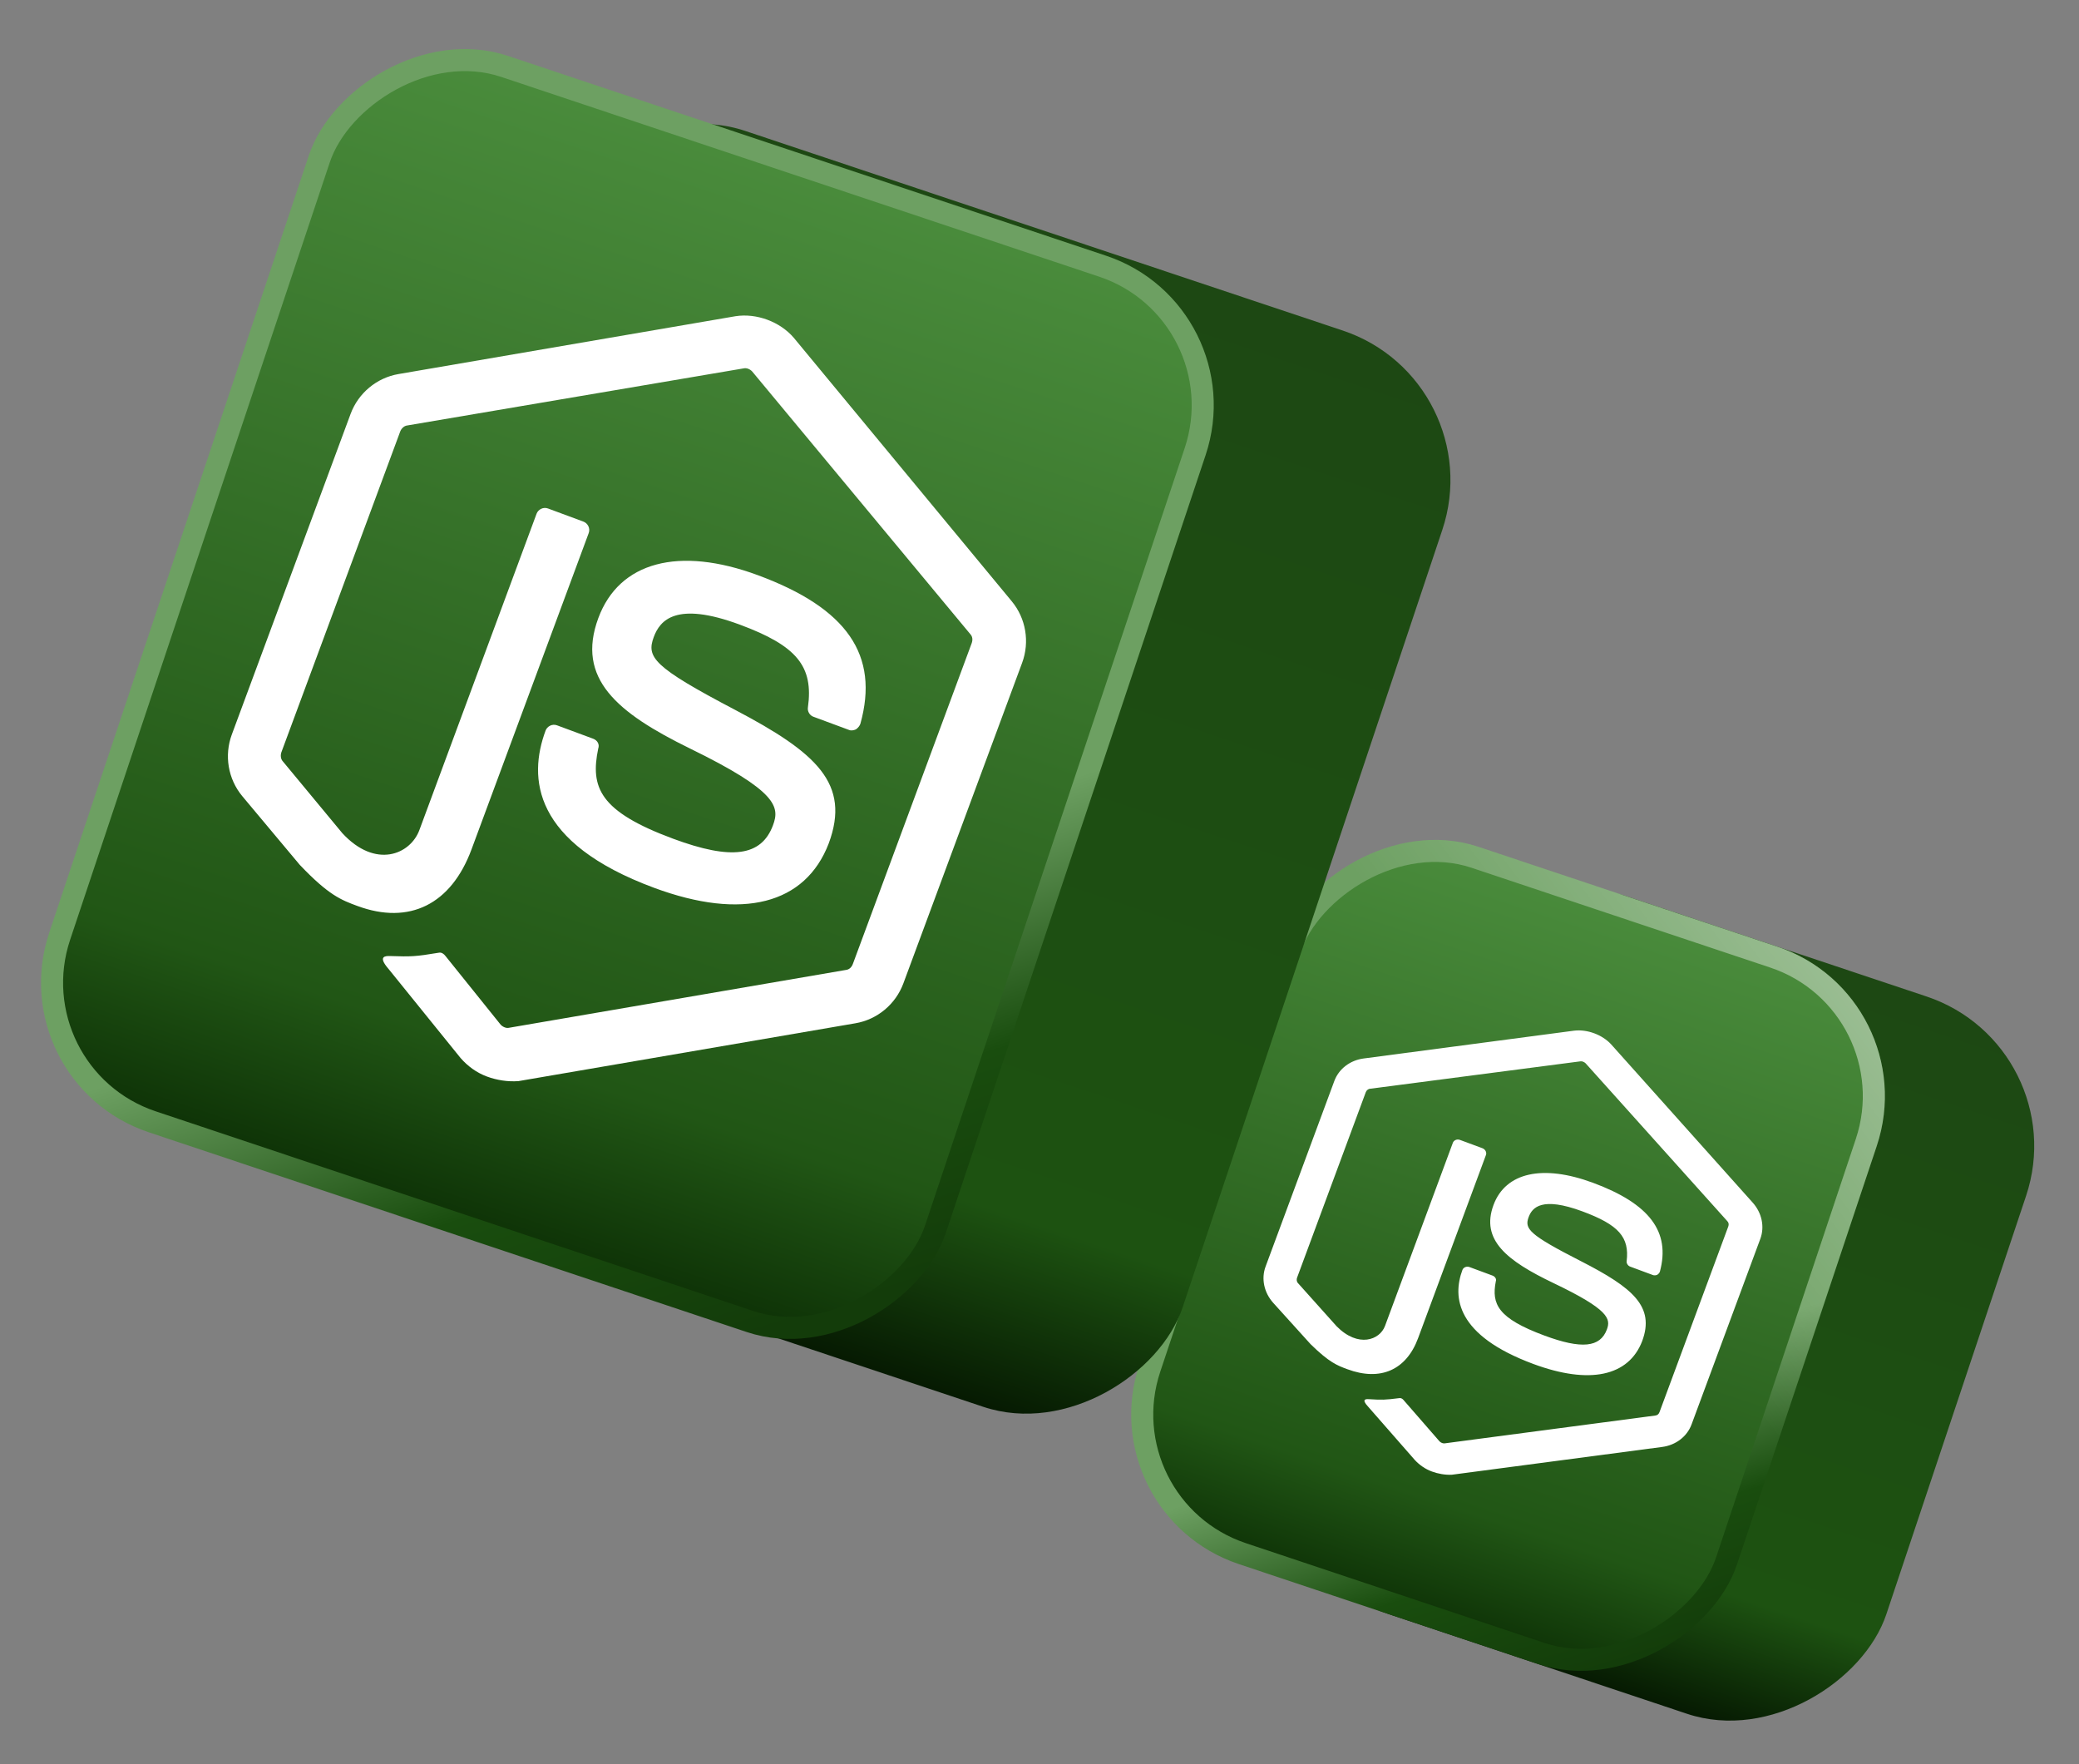
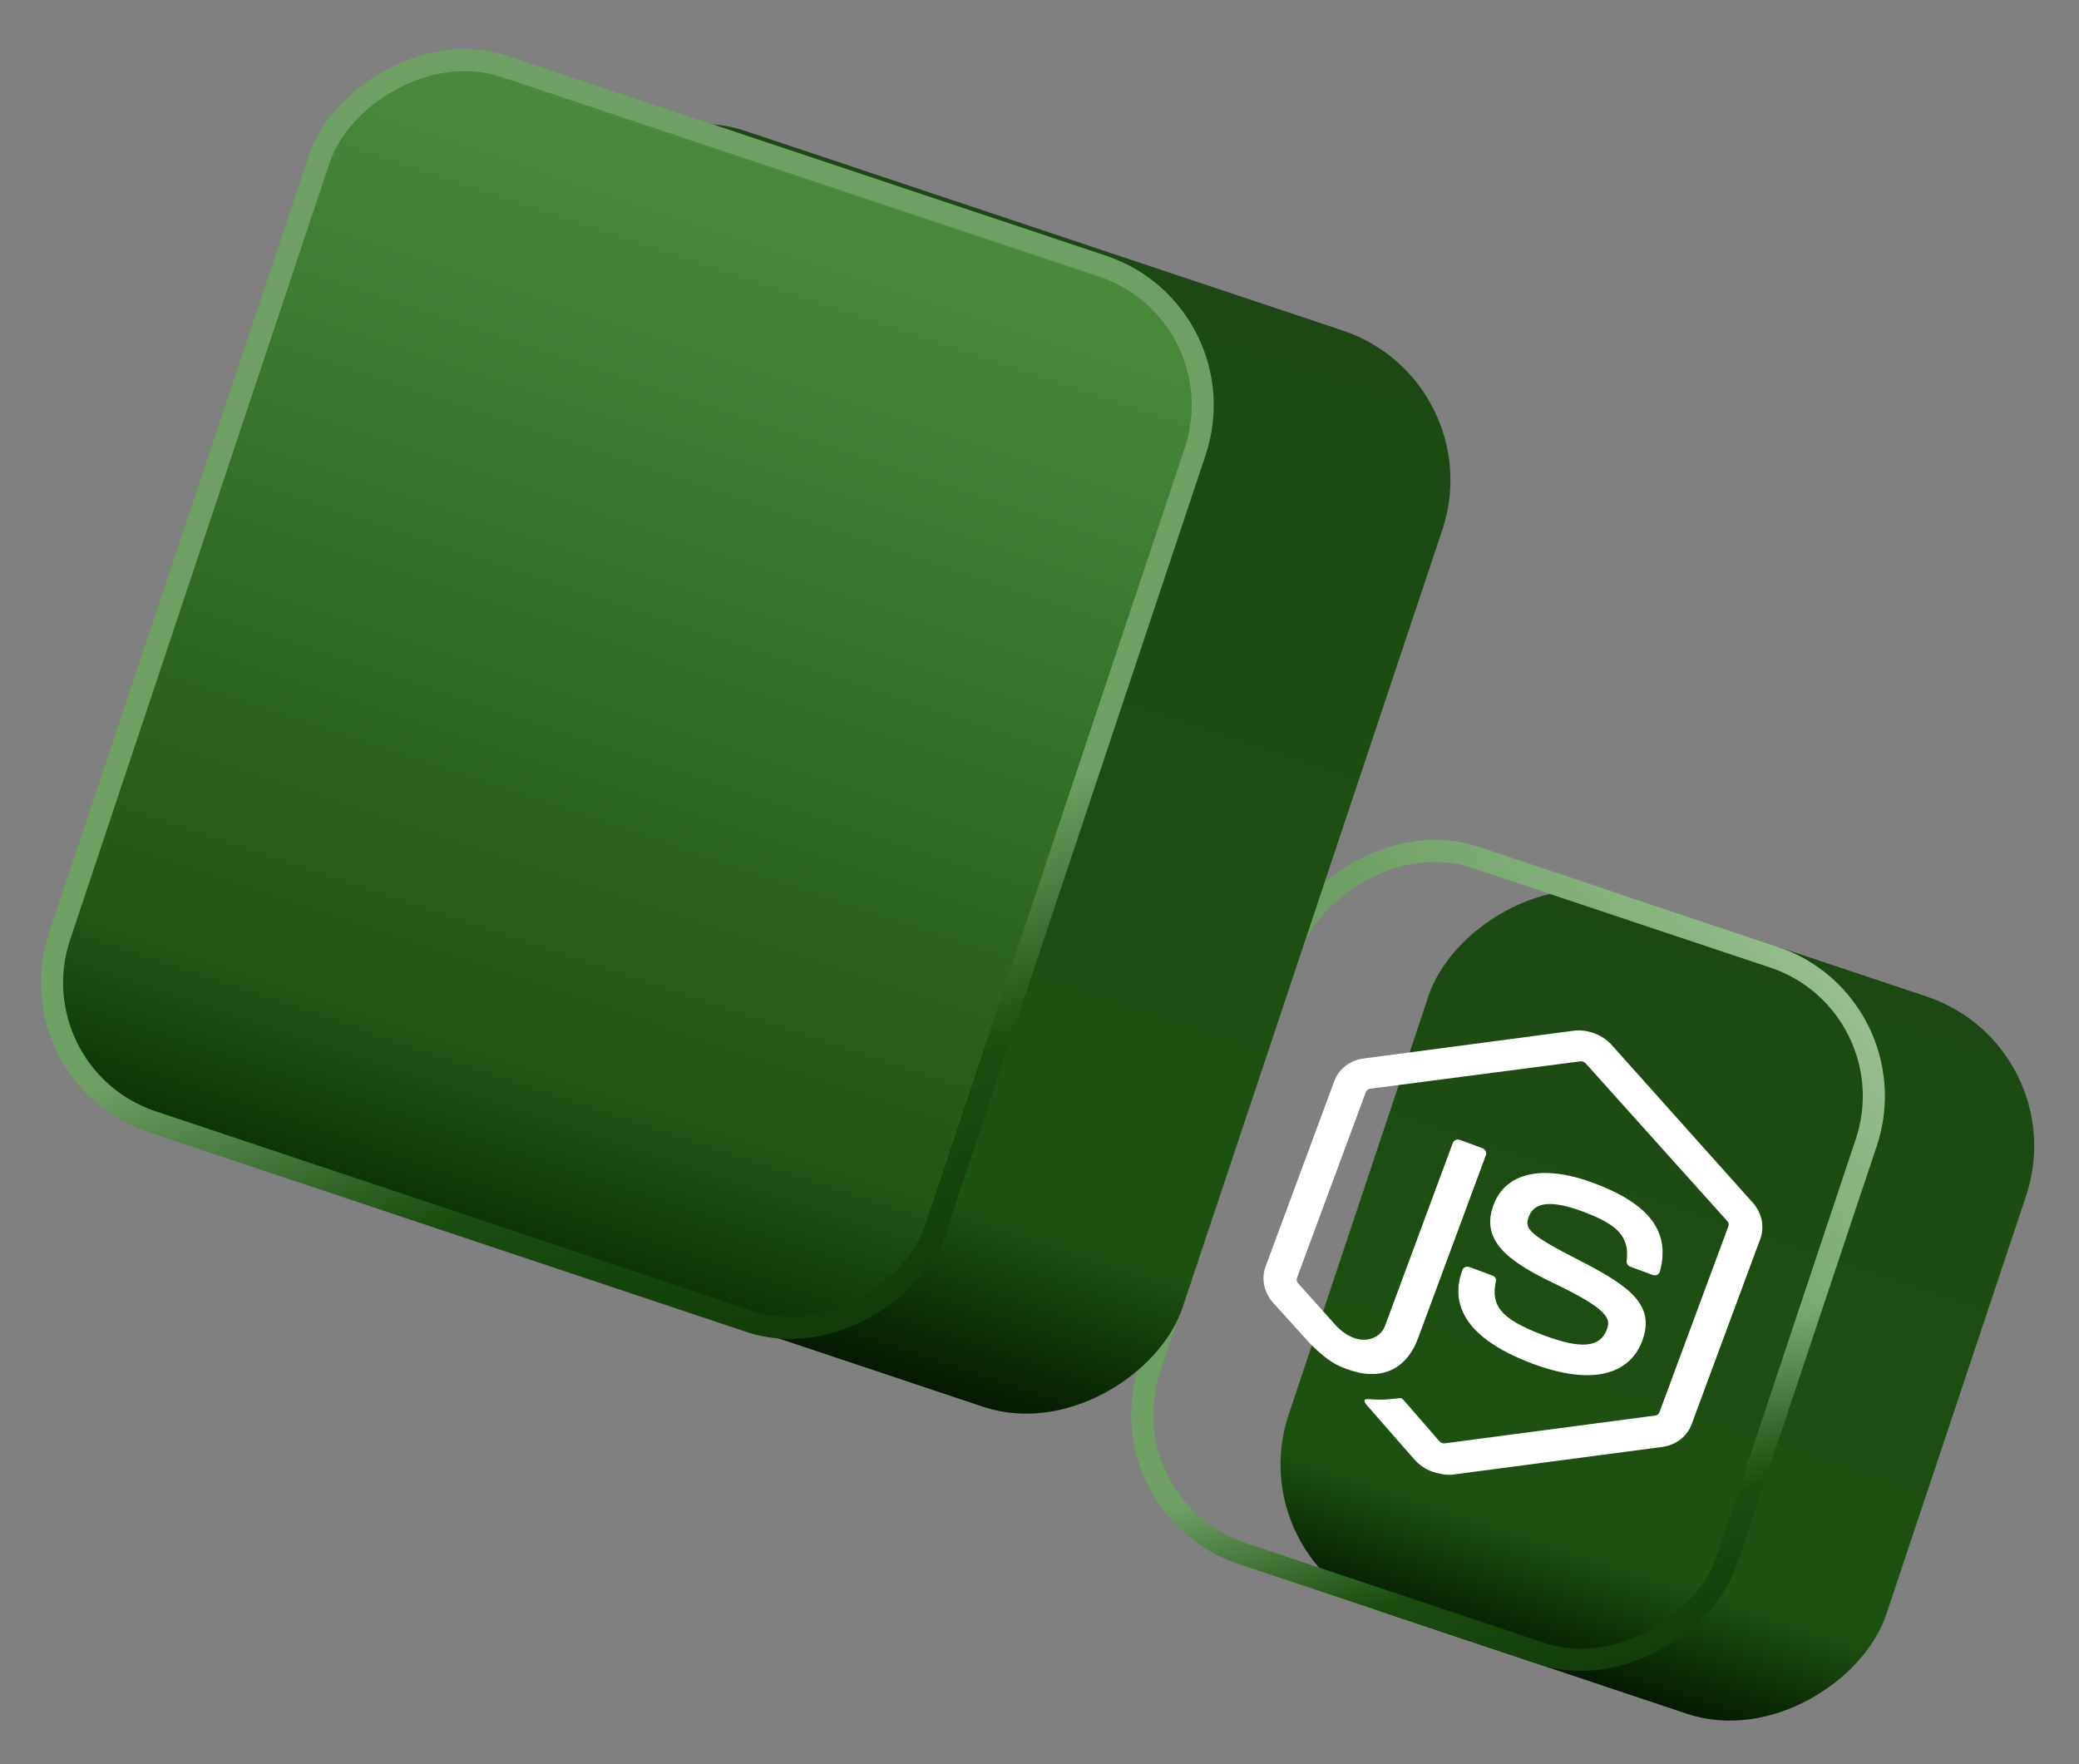
<svg xmlns="http://www.w3.org/2000/svg" width="660" height="560" viewBox="0 0 660 560" fill="none">
  <rect x="0" y="0" width="660" height="560" fill="#808080" stroke="none" />
  <rect width="199.936" height="239.923" rx="50" transform="matrix(-0.949 -0.317 -0.317 0.949 659.047 332.162)" fill="url(#paint0_linear_3122_9293)" />
-   <rect x="-4.428" y="2.211" width="192.936" height="232.923" rx="46.5" transform="matrix(-0.949 -0.317 -0.317 0.949 603.708 315.041)" fill="url(#paint1_linear_3122_9293)" />
  <rect x="-4.428" y="2.211" width="192.936" height="232.923" rx="46.5" transform="matrix(-0.949 -0.317 -0.317 0.949 603.708 315.041)" stroke="url(#paint2_linear_3122_9293)" stroke-width="7" />
  <rect x="-4.428" y="2.211" width="192.936" height="232.923" rx="46.5" transform="matrix(-0.949 -0.317 -0.317 0.949 603.708 315.041)" stroke="url(#paint3_linear_3122_9293)" stroke-width="7" />
  <g clip-path="url(#clip0_3122_9293)">
    <g clip-path="url(#clip1_3122_9293)">
      <path d="M454.567 467.098C452.467 466.32 450.696 465.083 449.208 463.514L434.329 446.52C432.05 444.077 433.639 444.085 434.574 444.14C438.78 444.391 439.574 444.395 444.252 443.802C444.767 443.702 445.279 444.038 445.604 444.449L456.996 457.534C457.461 457.998 458.161 458.257 458.676 458.157L525.471 449.333C526.125 449.285 526.595 448.878 526.831 448.239L548.658 389.328C548.895 388.689 548.804 388.074 548.339 387.611L503.371 337.524C502.906 337.061 502.206 336.802 501.691 336.902L434.944 345.597C434.289 345.645 433.772 346.181 433.583 346.692L411.756 405.603C411.567 406.114 411.61 406.856 412.075 407.32L424.352 421.024C431.191 427.918 438.028 425.364 439.685 420.892L461.228 362.748C461.512 361.981 462.496 361.474 463.476 361.837L470.615 364.482C471.455 364.793 472.059 365.743 471.727 366.638L450.185 424.782C446.444 434.877 438.246 438.525 427.747 434.635C424.527 433.442 422.007 432.508 416.051 426.668L404.192 413.555C401.263 410.289 400.349 405.881 401.769 402.048L423.596 343.137C425.016 339.303 428.582 336.555 432.932 335.987L499.727 327.163C503.889 326.671 508.649 328.434 511.486 331.52L556.407 381.735C559.337 385.001 560.251 389.409 558.83 393.242L537.004 452.153C535.583 455.987 532.018 458.735 527.667 459.303L460.873 468.127C458.769 468.219 456.527 467.825 454.567 467.098ZM486.795 432.969C462.296 423.892 461.044 411.802 464.263 403.112C464.548 402.345 465.532 401.838 466.512 402.201L473.791 404.898C474.631 405.209 475.142 405.98 474.858 406.747C473.468 413.934 475.457 418.45 490.297 423.948C502.056 428.305 507.995 427.744 510.126 421.994C511.357 418.671 510.857 415.724 493.133 407.268C478.394 400.209 470.011 393.615 474.13 382.497C477.965 372.146 489.758 369.54 505.717 375.453C523.636 382.092 530.373 390.982 526.947 403.665C526.805 404.048 526.523 404.38 526.101 404.66C525.727 404.811 525.212 404.911 524.792 404.756L517.512 402.059C516.812 401.799 516.302 401.029 516.398 400.338C517.322 392.687 513.835 388.779 502.355 384.526C489.476 379.754 486.421 383.272 485.285 386.339C483.911 390.045 485.305 391.87 501.907 400.346C518.369 408.771 525.399 414.718 521.328 425.708C517.021 436.902 504.574 439.556 486.795 432.969Z" fill="white" />
    </g>
  </g>
  <rect width="300" height="360" rx="50" transform="matrix(-0.949 -0.317 -0.317 0.949 473.719 120.773)" fill="url(#paint4_linear_3122_9293)" />
  <rect x="-4.428" y="2.211" width="293" height="353" rx="46.5" transform="matrix(-0.949 -0.317 -0.317 0.949 390.65 95.731)" fill="url(#paint5_linear_3122_9293)" stroke="url(#paint6_linear_3122_9293)" stroke-width="7" />
-   <path d="M154.598 341.726C151.288 340.5 148.525 338.472 146.228 335.864L123.335 307.553C119.821 303.49 122.355 303.425 123.843 303.474C130.537 303.696 131.804 303.663 139.292 302.422C140.118 302.226 140.919 302.773 141.418 303.46L158.941 325.263C159.66 326.032 160.764 326.441 161.589 326.245L268.537 307.889C269.584 307.775 270.352 307.056 270.761 305.952L308.457 204.21C308.866 203.107 308.752 202.06 308.032 201.292L238.781 117.905C238.061 117.136 236.958 116.727 236.132 116.923L129.266 135.058C128.22 135.172 127.369 136.112 127.042 136.995L89.346 238.737C89.019 239.62 89.052 240.887 89.771 241.655L108.676 264.472C119.244 275.918 130.272 271.219 133.134 263.494L170.339 163.076C170.83 161.752 172.424 160.837 173.969 161.409L185.224 165.58C186.549 166.07 187.464 167.664 186.892 169.209L149.686 269.627C143.226 287.062 129.975 293.698 113.422 287.566C108.346 285.685 104.374 284.213 95.162 274.525L76.895 252.698C72.383 247.261 71.142 239.773 73.595 233.152L111.291 131.41C113.744 124.789 119.565 119.918 126.53 118.733L233.478 100.378C240.14 99.333 247.644 102.113 252.016 107.247L321.186 190.855C325.698 196.291 326.939 203.779 324.486 210.4L286.79 312.142C284.337 318.763 278.516 323.635 271.552 324.819L164.604 343.174C161.244 343.435 157.688 342.871 154.598 341.726ZM207.666 281.822C169.043 267.512 167.64 246.913 173.2 231.905C173.691 230.581 175.285 229.666 176.83 230.238L188.306 234.49C189.63 234.981 190.407 236.272 189.916 237.597C187.348 249.948 190.298 257.567 213.692 266.234C232.231 273.103 241.729 271.854 245.409 261.922C247.535 256.184 246.882 251.173 219.033 237.592C195.877 226.251 182.831 215.394 189.946 196.193C196.569 178.317 215.501 173.283 240.661 182.605C268.911 193.072 279.217 207.934 273.132 229.775C272.887 230.438 272.421 231.018 271.734 231.516C271.129 231.794 270.304 231.99 269.642 231.745L258.165 227.493C257.062 227.084 256.285 225.793 256.474 224.607C258.323 211.488 252.953 204.98 234.855 198.275C214.551 190.752 209.507 196.915 207.544 202.212C205.173 208.612 207.306 211.661 233.364 225.332C259.202 238.921 270.122 248.74 263.09 267.72C255.673 287.06 235.694 292.207 207.666 281.822Z" fill="white" />
  <defs>
    <linearGradient id="paint0_linear_3122_9293" x1="99.968" y1="0" x2="99.968" y2="239.923" gradientUnits="userSpaceOnUse">
      <stop stop-color="#1D4813" />
      <stop offset="0.832" stop-color="#1D5211" />
      <stop offset="1" stop-color="#061A02" />
    </linearGradient>
    <linearGradient id="paint1_linear_3122_9293" x1="99.968" y1="0" x2="99.968" y2="239.923" gradientUnits="userSpaceOnUse">
      <stop stop-color="#4A8C3C" />
      <stop offset="0.832" stop-color="#215615" />
      <stop offset="1" stop-color="#0C2F05" />
    </linearGradient>
    <linearGradient id="paint2_linear_3122_9293" x1="182.836" y1="7.578" x2="18.257" y2="233.224" gradientUnits="userSpaceOnUse">
      <stop offset="0.671" stop-color="#6DA062" />
      <stop offset="0.85" stop-color="#194D0E" />
      <stop offset="1" stop-color="#133C0A" />
    </linearGradient>
    <linearGradient id="paint3_linear_3122_9293" x1="22.777" y1="-38.267" x2="99.461" y2="72.195" gradientUnits="userSpaceOnUse">
      <stop stop-color="white" stop-opacity="0.4" />
      <stop offset="1" stop-color="white" stop-opacity="0" />
    </linearGradient>
    <linearGradient id="paint4_linear_3122_9293" x1="150" y1="0" x2="150" y2="360" gradientUnits="userSpaceOnUse">
      <stop stop-color="#1D4813" />
      <stop offset="0.832" stop-color="#1D5211" />
      <stop offset="1" stop-color="#061A02" />
    </linearGradient>
    <linearGradient id="paint5_linear_3122_9293" x1="150" y1="0" x2="150" y2="360" gradientUnits="userSpaceOnUse">
      <stop stop-color="#4A8C3C" />
      <stop offset="0.832" stop-color="#215615" />
      <stop offset="1" stop-color="#0C2F05" />
    </linearGradient>
    <linearGradient id="paint6_linear_3122_9293" x1="274.342" y1="11.37" x2="27.395" y2="349.948" gradientUnits="userSpaceOnUse">
      <stop offset="0.671" stop-color="#6DA062" />
      <stop offset="0.85" stop-color="#194D0E" />
      <stop offset="1" stop-color="#133C0A" />
    </linearGradient>
    <clipPath id="clip0_3122_9293">
      <rect width="160" height="160" fill="white" transform="translate(428.203 297.004) rotate(18.47)" />
    </clipPath>
    <clipPath id="clip1_3122_9293">
      <rect width="152.131" height="152.131" fill="white" transform="translate(431.785 301.594) rotate(18.47)" />
    </clipPath>
  </defs>
</svg>